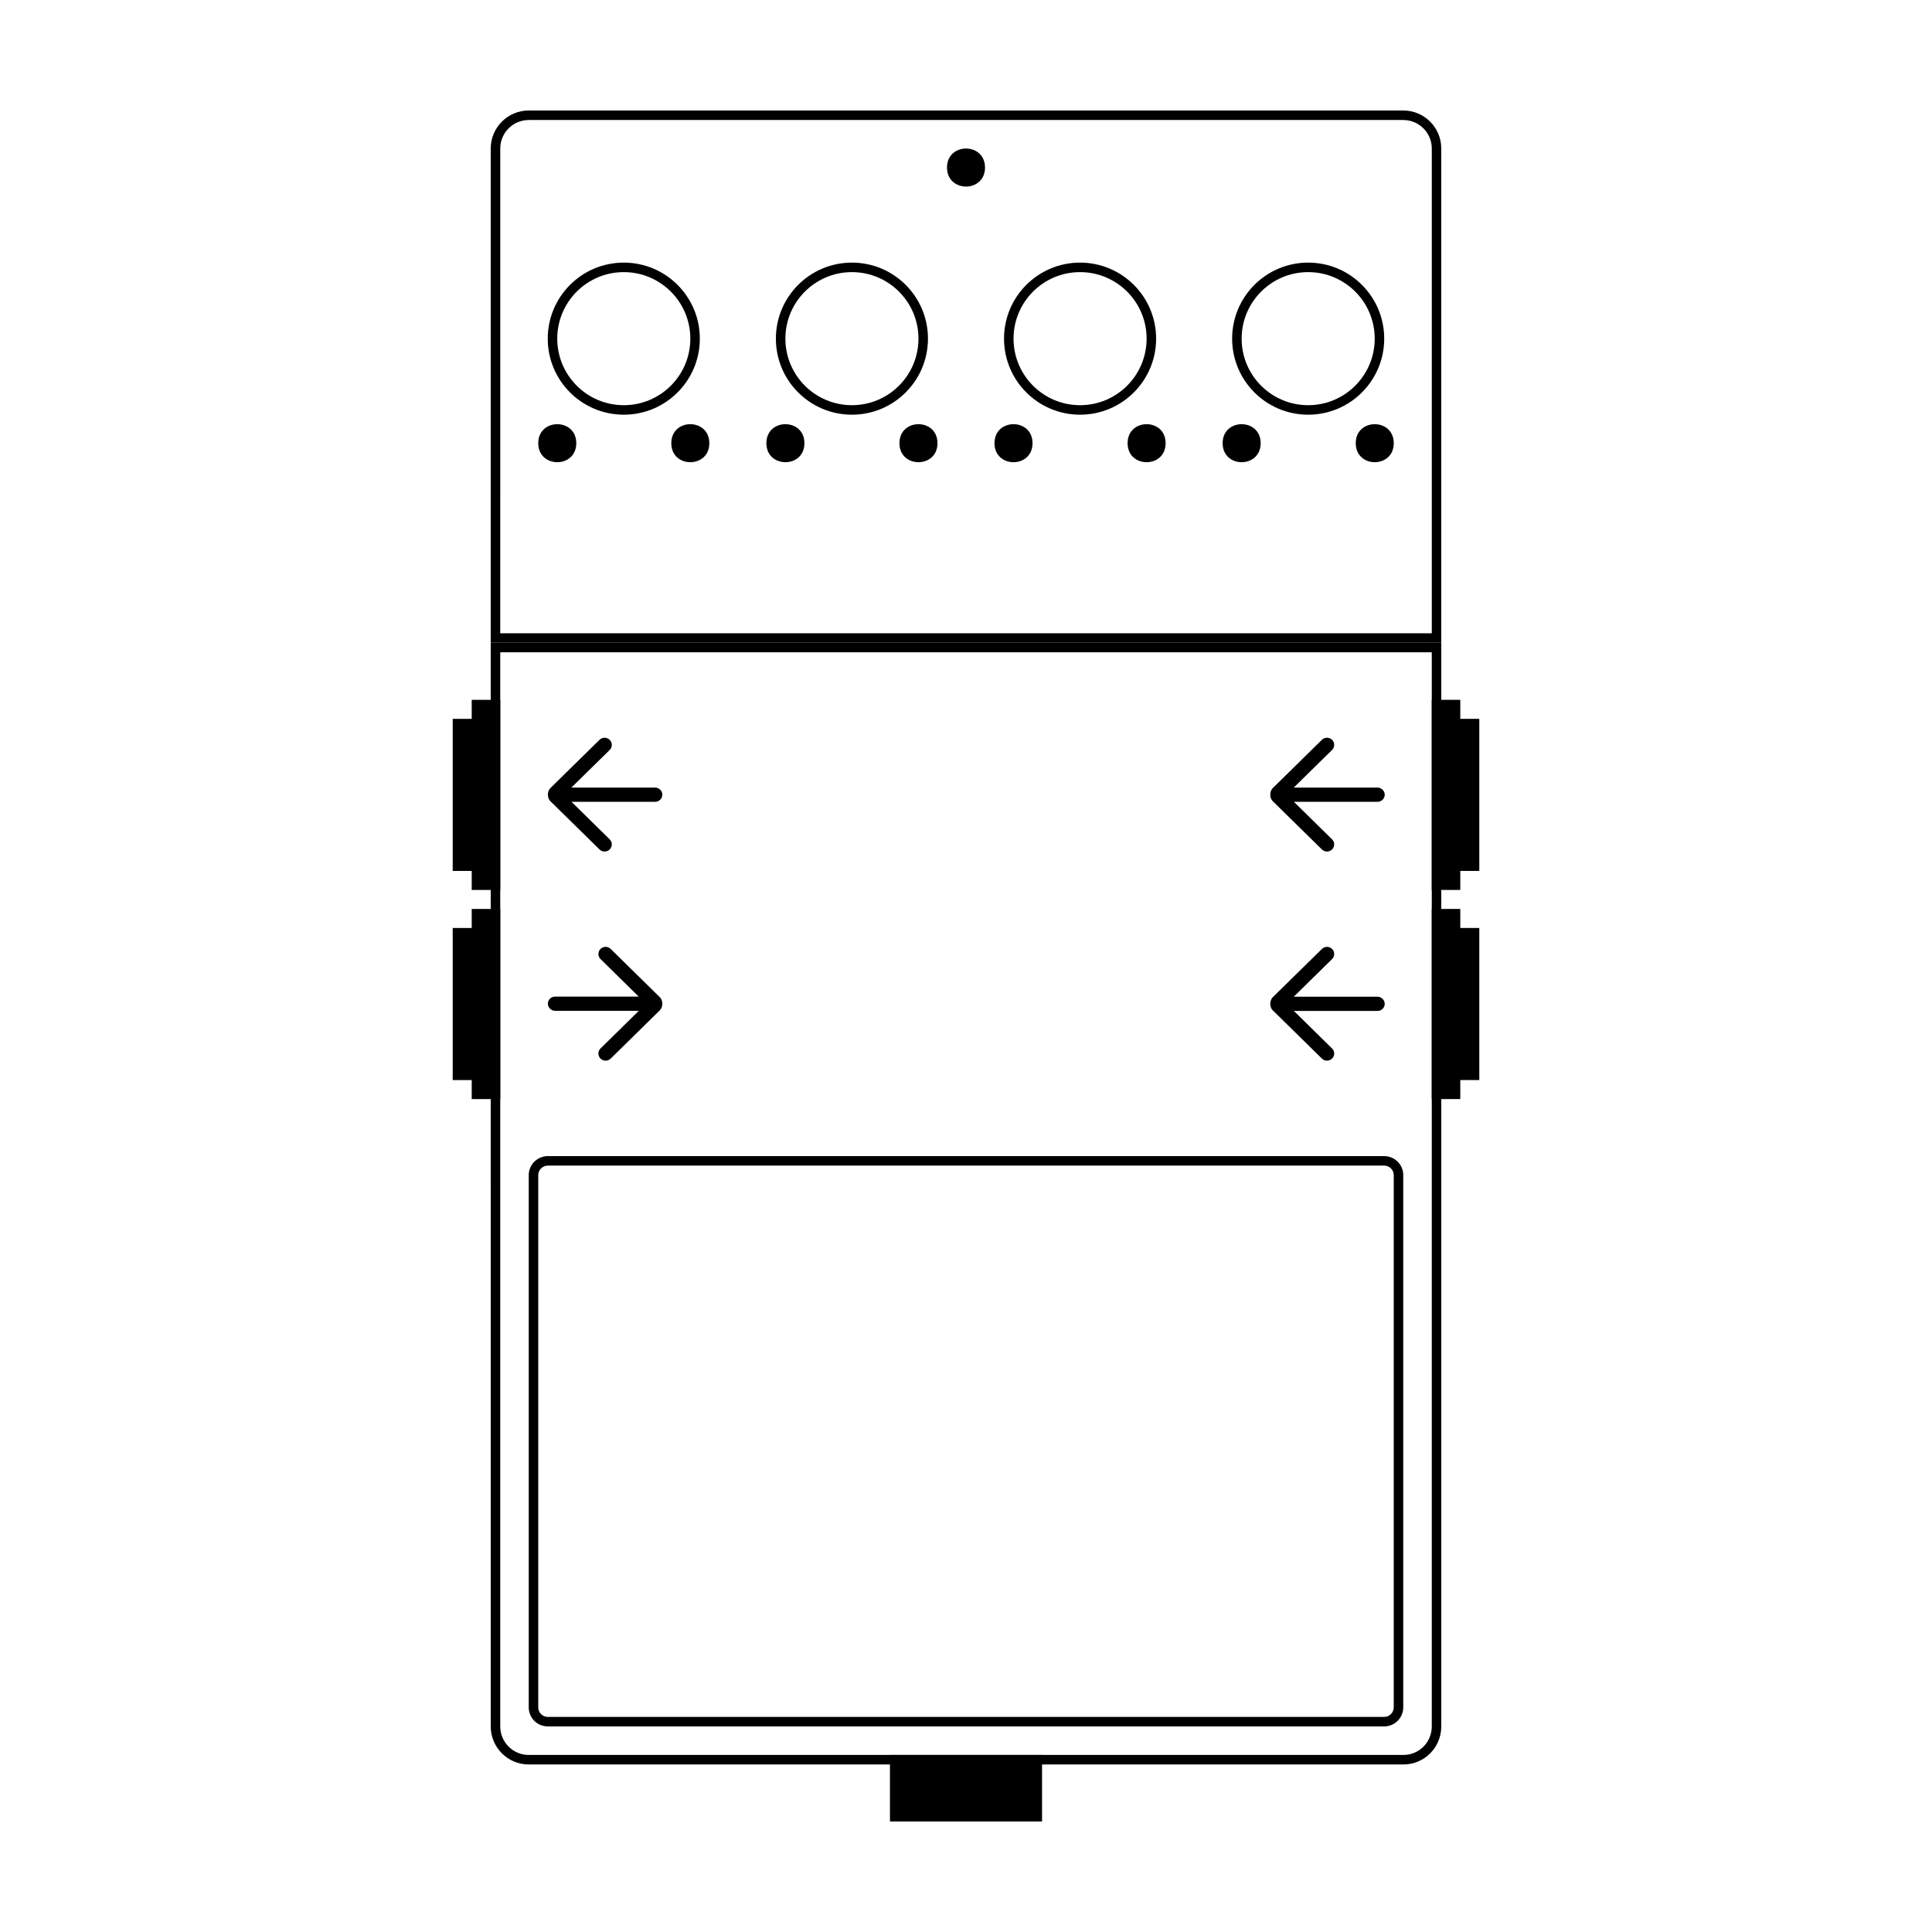
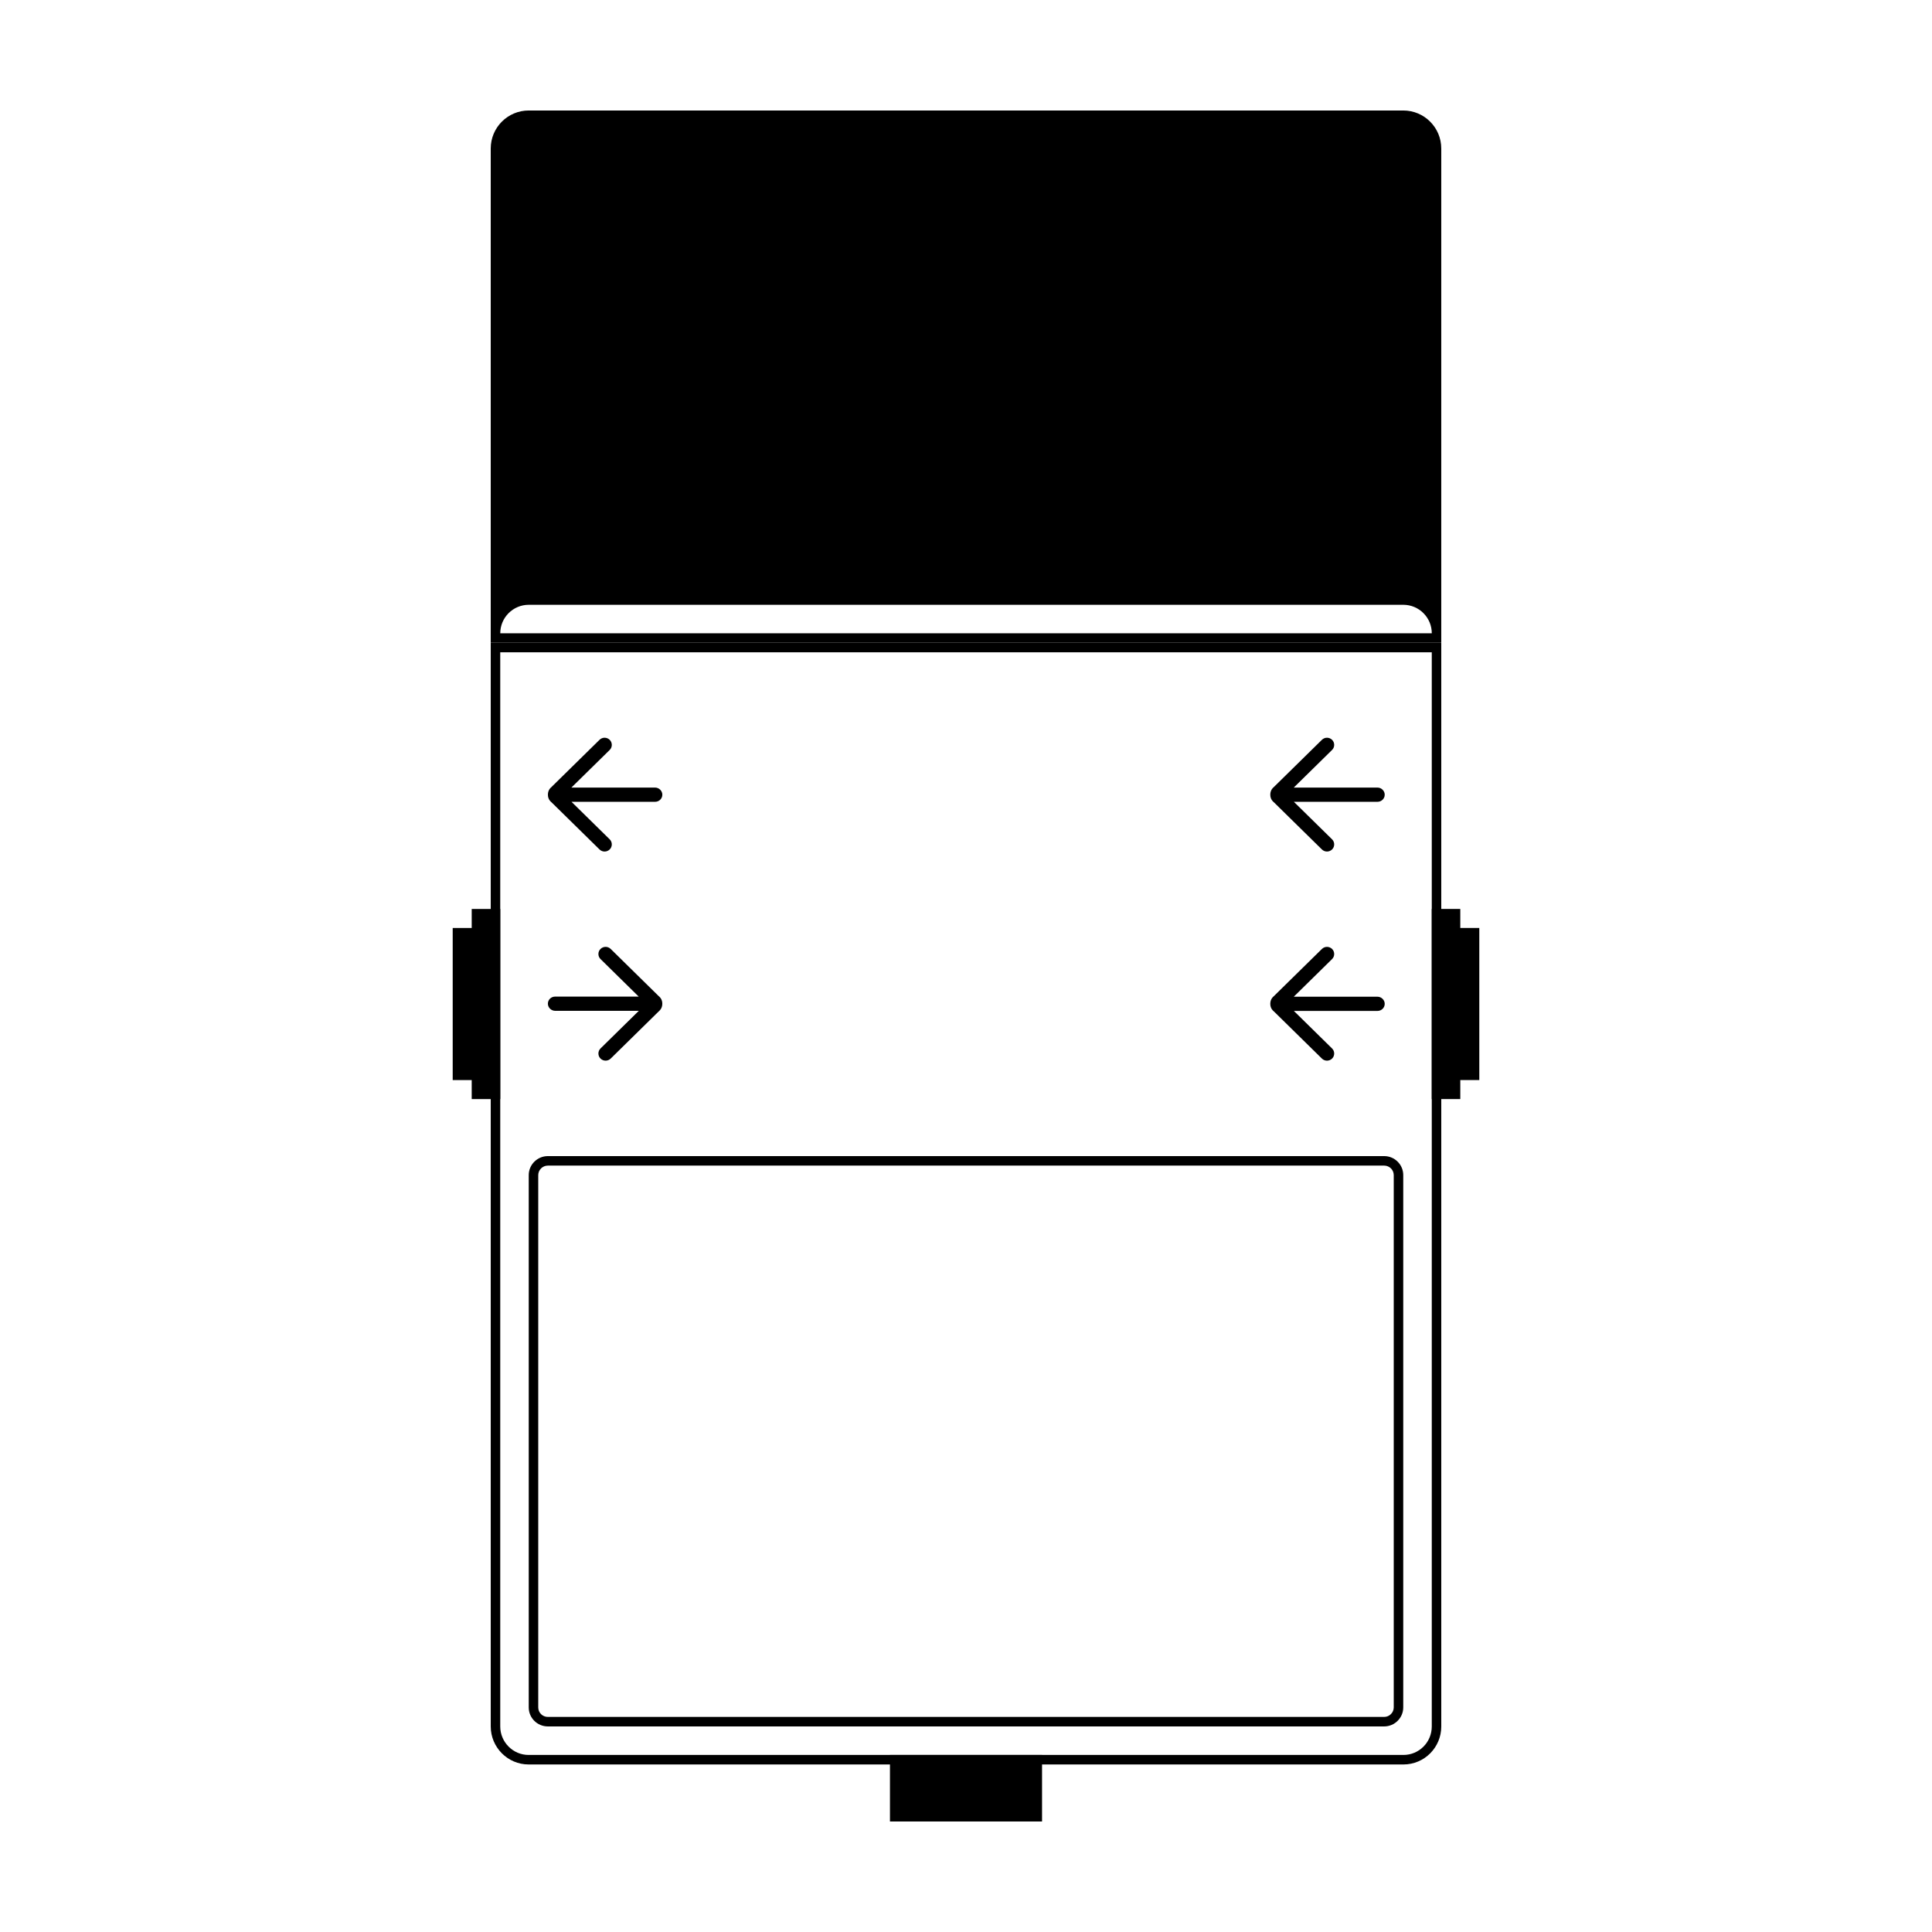
<svg xmlns="http://www.w3.org/2000/svg" fill="#000000" width="800px" height="800px" version="1.1" viewBox="144 144 512 512">
  <g>
    <path d="m276.57 316.87v284.67c0 4.137 3.383 7.539 7.512 7.539h231.84c4.152 0 7.512-3.367 7.512-7.539v-284.67zm-2.519-2.519h251.9v287.19c0 5.555-4.477 10.059-10.027 10.059h-231.84c-5.543 0-10.031-4.551-10.031-10.059z" />
    <path d="m286.64 455.41v141.08c0 1.383 1.133 2.512 2.539 2.512h221.64c1.387 0 2.535-1.141 2.535-2.512v-141.08c0-1.383-1.133-2.512-2.535-2.512h-221.64c-1.387 0-2.539 1.141-2.539 2.512zm-2.519 0c0-2.777 2.297-5.031 5.059-5.031h221.64c2.789 0 5.055 2.254 5.055 5.031v141.08c0 2.777-2.293 5.031-5.055 5.031h-221.64c-2.793 0-5.059-2.254-5.059-5.031z" />
    <path d="m480.64 354.6c0 1.316 0.809 1.871 1.035 2.094l12.629 12.406c0.777 0.766 1.969 0.742 2.719 0.004 0.727-0.715 0.746-1.93-0.008-2.672l-10.125-9.945h22.137c1.09 0 1.938-0.844 1.938-1.887 0-1.012-0.867-1.887-1.938-1.887h-22.164l10.152-9.973c0.754-0.738 0.734-1.957 0.008-2.672-0.75-0.738-1.941-0.762-2.719 0.004l-12.629 12.406c-0.23 0.227-1.035 0.805-1.035 2.121z" fill-rule="evenodd" />
    <path d="m480.64 410.02c0 1.316 0.809 1.871 1.035 2.094l12.629 12.406c0.777 0.766 1.969 0.742 2.719 0.008 0.727-0.715 0.746-1.934-0.008-2.672l-10.125-9.949h22.137c1.09 0 1.938-0.844 1.938-1.887 0-1.008-0.867-1.883-1.938-1.883h-22.164l10.152-9.977c0.754-0.738 0.734-1.957 0.008-2.672-0.75-0.734-1.941-0.758-2.719 0.008l-12.629 12.406c-0.23 0.227-1.035 0.801-1.035 2.117z" fill-rule="evenodd" />
    <path d="m289.2 354.6c0 1.316 0.809 1.871 1.035 2.094l12.629 12.406c0.777 0.766 1.969 0.742 2.719 0.004 0.727-0.715 0.746-1.93-0.004-2.672l-10.125-9.945h22.137c1.09 0 1.934-0.844 1.934-1.887 0-1.012-0.867-1.887-1.934-1.887h-22.164l10.152-9.973c0.75-0.738 0.73-1.957 0.004-2.672-0.75-0.738-1.941-0.762-2.719 0.004l-12.629 12.406c-0.23 0.227-1.035 0.805-1.035 2.121z" fill-rule="evenodd" />
    <path d="m319.52 409.99c0-1.312-0.809-1.867-1.035-2.09l-12.629-12.406c-0.777-0.766-1.969-0.742-2.719-0.008-0.727 0.715-0.746 1.934 0.004 2.672l10.125 9.949h-22.137c-1.09 0-1.934 0.844-1.934 1.883 0 1.012 0.867 1.887 1.934 1.887h22.164l-10.152 9.977c-0.75 0.738-0.73 1.957-0.004 2.672 0.75 0.734 1.941 0.758 2.719-0.008l12.629-12.406c0.23-0.227 1.035-0.805 1.035-2.121z" fill-rule="evenodd" />
    <path d="m405.04 188.4c0 6.719-10.074 6.719-10.074 0s10.074-6.719 10.074 0" fill-rule="evenodd" />
    <path d="m296.72 261.45c0 6.719-10.078 6.719-10.078 0 0-6.715 10.078-6.715 10.078 0" fill-rule="evenodd" />
    <path d="m357.18 261.45c0 6.719-10.078 6.719-10.078 0 0-6.715 10.078-6.715 10.078 0" fill-rule="evenodd" />
    <path d="m417.63 261.45c0 6.719-10.078 6.719-10.078 0 0-6.715 10.078-6.715 10.078 0" fill-rule="evenodd" />
-     <path d="m478.09 261.45c0 6.719-10.078 6.719-10.078 0 0-6.715 10.078-6.715 10.078 0" fill-rule="evenodd" />
    <path d="m331.98 261.45c0 6.719-10.078 6.719-10.078 0 0-6.715 10.078-6.715 10.078 0" fill-rule="evenodd" />
    <path d="m392.44 261.45c0 6.719-10.078 6.719-10.078 0 0-6.715 10.078-6.715 10.078 0" fill-rule="evenodd" />
    <path d="m452.9 261.45c0 6.719-10.074 6.719-10.074 0 0-6.715 10.074-6.715 10.074 0" fill-rule="evenodd" />
-     <path d="m513.36 261.45c0 6.719-10.074 6.719-10.074 0 0-6.715 10.074-6.715 10.074 0" fill-rule="evenodd" />
-     <path d="m309.31 251.38c9.738 0 17.633-7.894 17.633-17.633 0-9.738-7.894-17.633-17.633-17.633s-17.633 7.894-17.633 17.633c0 9.738 7.894 17.633 17.633 17.633zm0 2.519c-11.129 0-20.152-9.023-20.152-20.152 0-11.129 9.023-20.152 20.152-20.152s20.152 9.023 20.152 20.152c0 11.129-9.023 20.152-20.152 20.152z" />
    <path d="m369.77 251.38c9.738 0 17.633-7.894 17.633-17.633 0-9.738-7.894-17.633-17.633-17.633s-17.633 7.894-17.633 17.633c0 9.738 7.894 17.633 17.633 17.633zm0 2.519c-11.129 0-20.152-9.023-20.152-20.152 0-11.129 9.023-20.152 20.152-20.152 11.129 0 20.152 9.023 20.152 20.152 0 11.129-9.023 20.152-20.152 20.152z" />
    <path d="m430.23 251.38c9.738 0 17.633-7.894 17.633-17.633 0-9.738-7.894-17.633-17.633-17.633-9.738 0-17.633 7.894-17.633 17.633 0 9.738 7.894 17.633 17.633 17.633zm0 2.519c-11.129 0-20.152-9.023-20.152-20.152 0-11.129 9.023-20.152 20.152-20.152 11.129 0 20.152 9.023 20.152 20.152 0 11.129-9.023 20.152-20.152 20.152z" />
    <path d="m490.68 251.38c9.738 0 17.633-7.894 17.633-17.633 0-9.738-7.894-17.633-17.633-17.633-9.738 0-17.633 7.894-17.633 17.633 0 9.738 7.894 17.633 17.633 17.633zm0 2.519c-11.129 0-20.152-9.023-20.152-20.152 0-11.129 9.023-20.152 20.152-20.152s20.152 9.023 20.152 20.152c0 11.129-9.023 20.152-20.152 20.152z" />
    <path d="m379.85 609.08h40.305v17.633h-40.305z" fill-rule="evenodd" />
-     <path d="m269.01 374.81v5.039h7.559v-50.383h-7.559v5.039h-5.039v40.305z" fill-rule="evenodd" />
    <path d="m269.01 430.23v5.039h7.559v-50.383h-7.559v5.039h-5.039v40.305z" fill-rule="evenodd" />
-     <path d="m530.99 334.5v-5.039h-7.555v50.383h7.555v-5.039h5.039v-40.305z" fill-rule="evenodd" />
    <path d="m530.99 389.92v-5.039h-7.555v50.383h7.555v-5.039h5.039v-40.305z" fill-rule="evenodd" />
-     <path d="m276.57 311.83h246.87v-128.47c0-4.172-3.387-7.555-7.559-7.555h-231.75c-4.172 0-7.555 3.383-7.555 7.555zm7.555-138.55h231.75c5.566 0 10.074 4.512 10.074 10.074v130.99h-251.9v-130.99c0-5.562 4.512-10.074 10.074-10.074z" />
+     <path d="m276.57 311.83h246.87c0-4.172-3.387-7.555-7.559-7.555h-231.75c-4.172 0-7.555 3.383-7.555 7.555zm7.555-138.55h231.75c5.566 0 10.074 4.512 10.074 10.074v130.99h-251.9v-130.99c0-5.562 4.512-10.074 10.074-10.074z" />
  </g>
</svg>